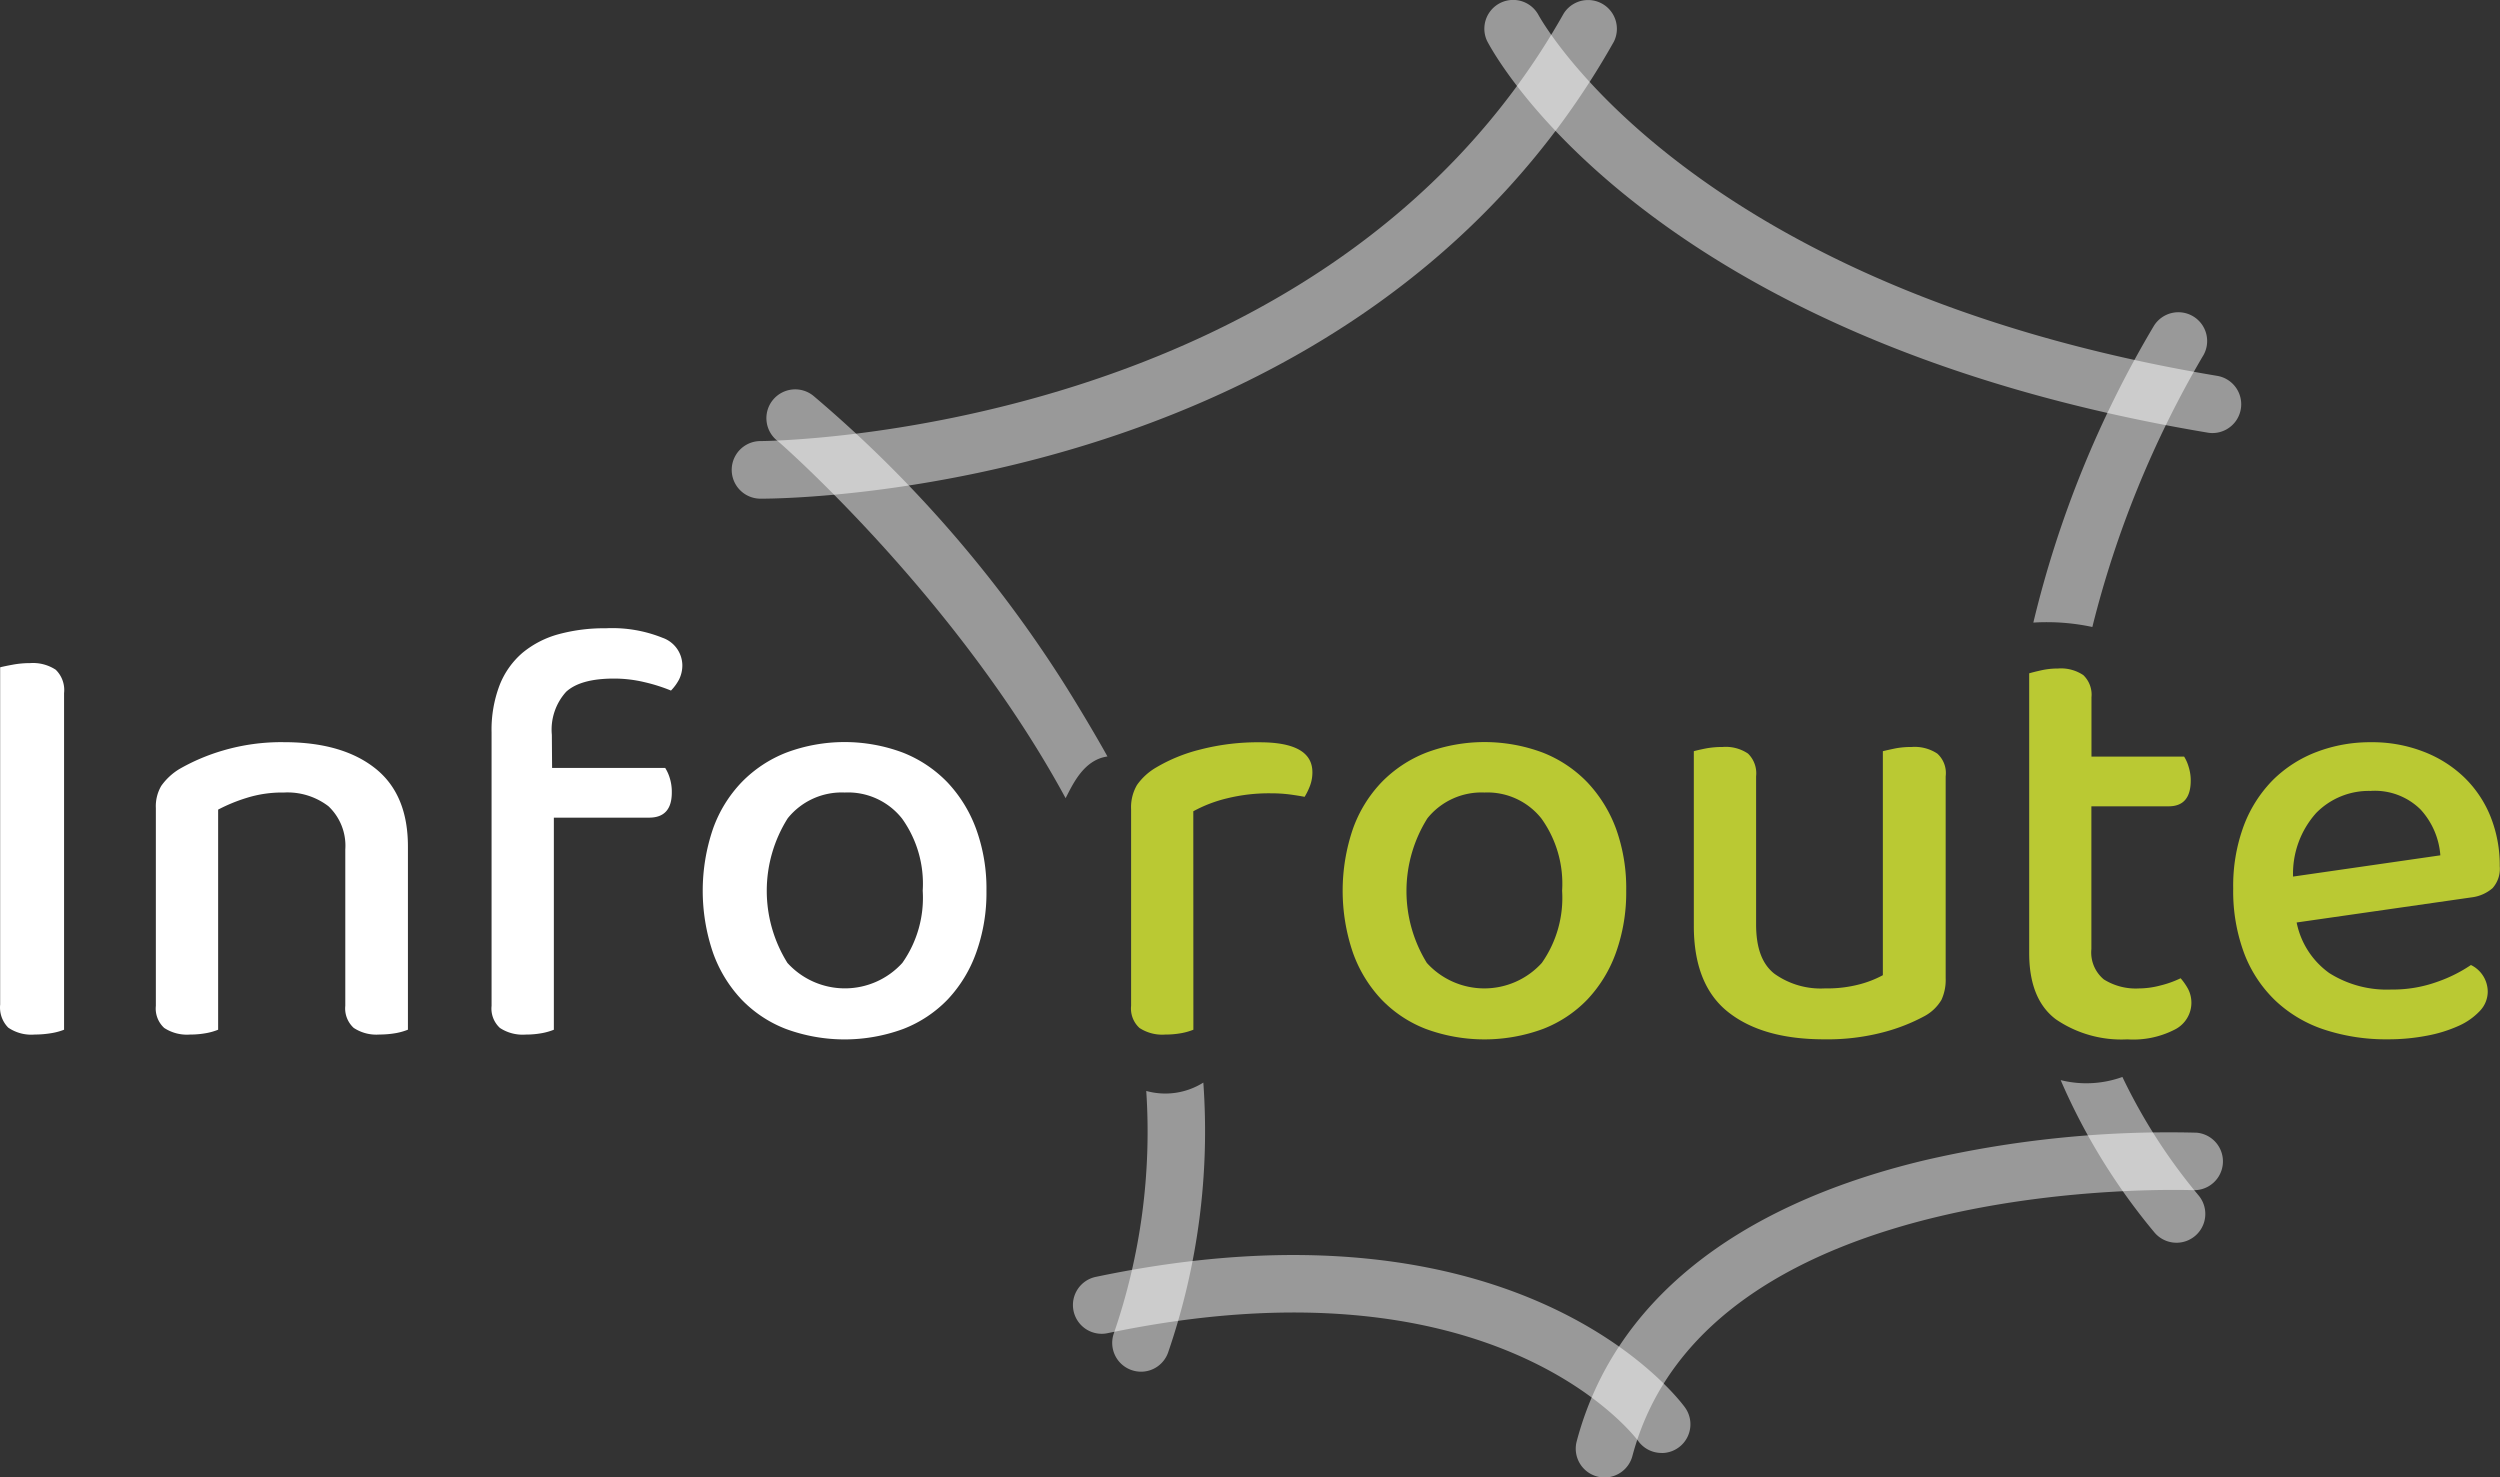
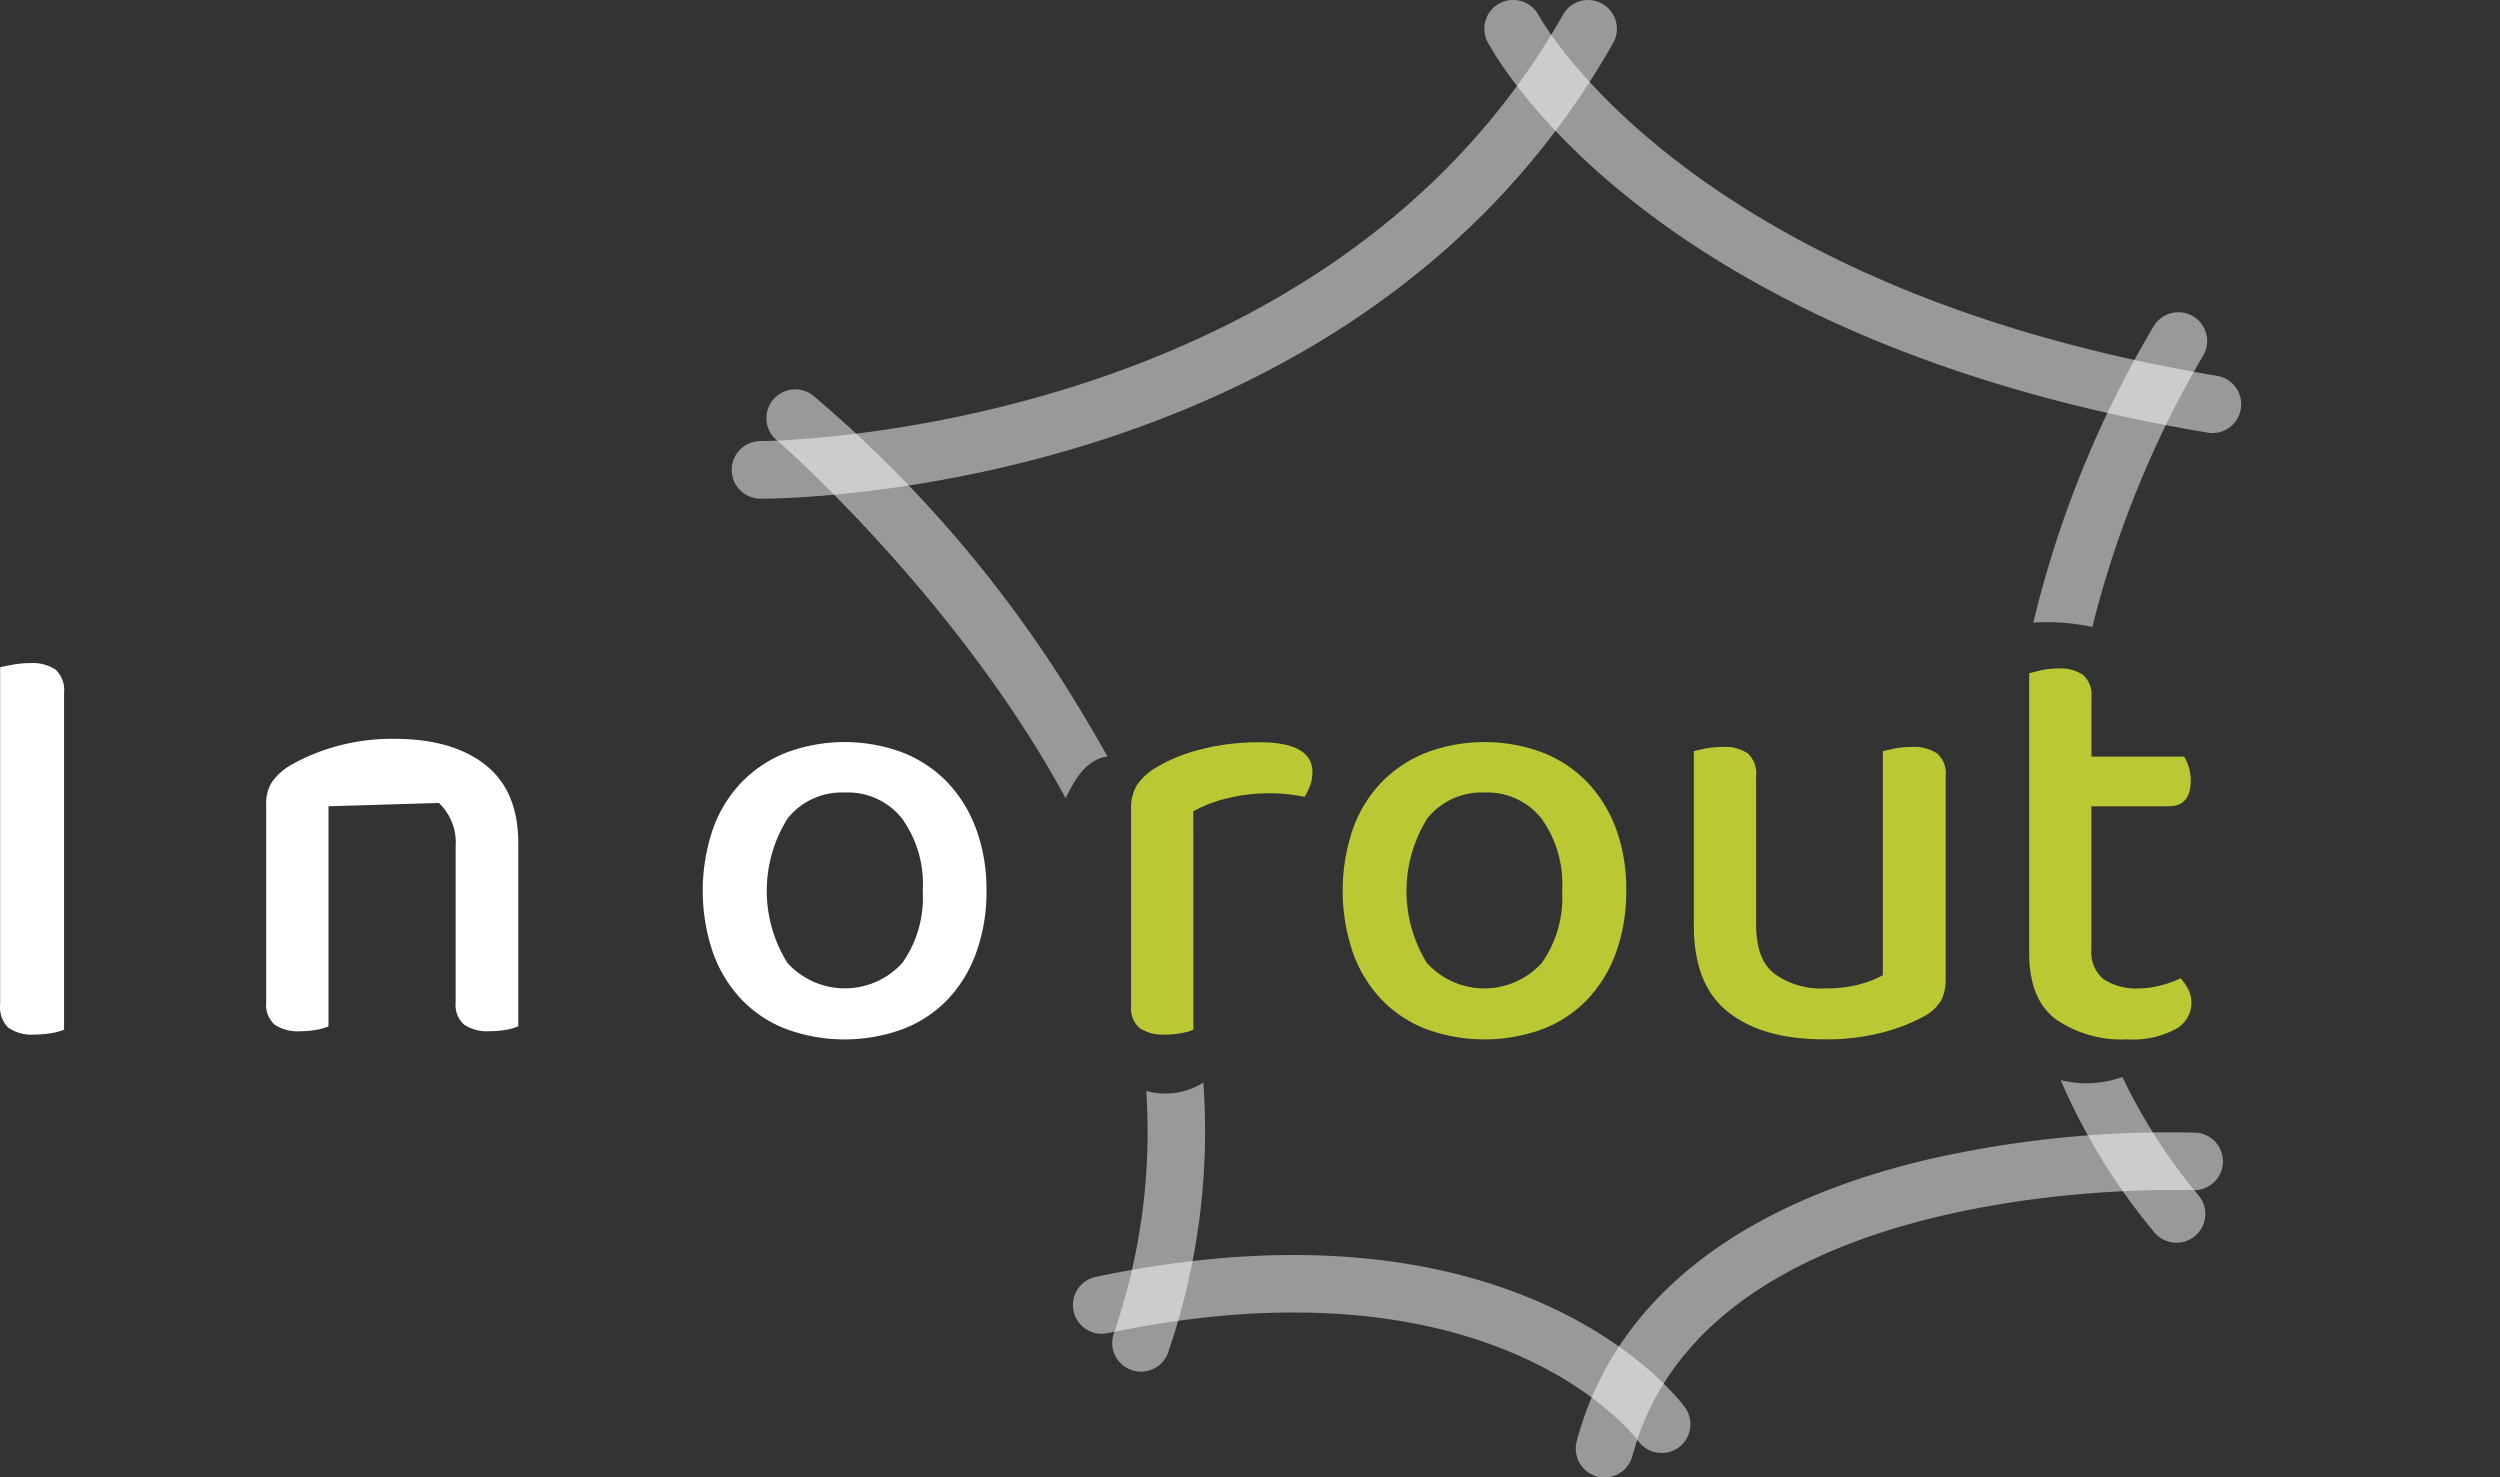
<svg xmlns="http://www.w3.org/2000/svg" height="131.4" viewBox="0 0 222.339 131.4" width="222.339">
  <rect x="0" y="0" width="222.339" height="131.4" fill="#333333" stroke="none" />
  <g fill="#fff">
    <path d="m170.1 83.245h-.052a2.561 2.561 0 0 1 0-5.123c.593 0 50.218-.39 71.417-38a2.561 2.561 0 0 1 4.477 2.478c-22.56 40.082-73.059 40.645-75.842 40.645z" opacity=".5" transform="translate(-102.411 -38.895)" />
    <path d="m360.828 77.406a2.366 2.366 0 0 1 -.427-.036c-49.978-8.361-63.545-33.767-64.1-34.844a2.561 2.561 0 0 1 4.55-2.343c.151.286 13.213 24.25 60.39 32.137a2.561 2.561 0 0 1 -.416 5.086z" opacity=".5" transform="translate(-164.05 -38.892)" />
    <path d="m314.231 263.025a2.429 2.429 0 0 1 -.661-.089 2.561 2.561 0 0 1 -1.817-3.124c3.254-12.281 13.937-20.923 30.9-24.989a96.194 96.194 0 0 1 24.239-2.462 2.561 2.561 0 0 1 -.239 5.112c-.432 0-43.21-1.7-49.947 23.646a2.567 2.567 0 0 1 -2.475 1.906z" opacity=".5" transform="translate(-171.529 -131.624)" />
    <path d="m278.189 270.89a2.551 2.551 0 0 1 -2.082-1.041c-.521-.7-12.963-16.769-47.162-9.621a2.558 2.558 0 1 1 -1.041-5.008c37.671-7.877 51.759 10.813 52.337 11.61a2.556 2.556 0 0 1 -2.082 4.066z" opacity=".5" transform="translate(-130.396 -141.671)" />
    <g opacity=".5" transform="translate(68.213 34.669)">
      <path d="m235.512 224.574a55.036 55.036 0 0 1 -2.889 21.579 2.556 2.556 0 0 0 1.593 3.249 2.6 2.6 0 0 0 .828.141 2.556 2.556 0 0 0 2.421-1.734 60.553 60.553 0 0 0 3.123-23.979 6.344 6.344 0 0 1 -5.076.744z" transform="translate(-201.782 -162.219)" />
      <path d="m203.788 138.093c-1.088-1.973-3.124-5.373-4.4-7.335a112.327 112.327 0 0 0 -21.72-24.713 2.562 2.562 0 1 0 -3.2 4c.255.2 15.941 13.937 25.6 31.757.649-1.252 1.612-3.407 3.72-3.709z" transform="translate(-173.51 -105.485)" />
    </g>
    <path d="m394.51 223.151a55.527 55.527 0 0 0 8.356 13.567 2.562 2.562 0 0 0 3.936-3.28 50.081 50.081 0 0 1 -6.802-10.568 9.423 9.423 0 0 1 -5.49.281z" opacity=".5" transform="translate(-211.243 -127.09)" />
    <path d="m395.088 120.208a91.158 91.158 0 0 1 9.788-24.021 2.561 2.561 0 1 0 -4.321-2.749 94.76 94.76 0 0 0 -10.714 26.379 19.376 19.376 0 0 1 5.247.391z" opacity=".5" transform="translate(-209.004 -64.447)" />
    <path d="m47.1 185.064a8.853 8.853 0 0 1 -1.515.13 3.631 3.631 0 0 1 -2.369-.614 2.556 2.556 0 0 1 -.718-2.051v-29.993c.281-.073.666-.151 1.145-.239a8.335 8.335 0 0 1 1.515-.135 3.692 3.692 0 0 1 2.28.588 2.515 2.515 0 0 1 .744 2.082v29.935a5.5 5.5 0 0 1 -1.082.297z" transform="translate(-42.484 -93.188)" />
-     <path d="m84.451 171.379a5.987 5.987 0 0 0 -3.957-1.223 10.561 10.561 0 0 0 -3.327.479 14.751 14.751 0 0 0 -2.53 1.041v19.575a5.49 5.49 0 0 1 -1.041.3 7.967 7.967 0 0 1 -1.463.13 3.68 3.68 0 0 1 -2.291-.588 2.343 2.343 0 0 1 -.744-1.968v-17.585a3.582 3.582 0 0 1 .479-1.973 5.429 5.429 0 0 1 1.593-1.489 17.829 17.829 0 0 1 3.889-1.656 18.358 18.358 0 0 1 5.435-.744q5.164 0 8.1 2.317t2.922 7.005v16.248a5.606 5.606 0 0 1 -1.041.3 8.447 8.447 0 0 1 -1.494.13 3.644 3.644 0 0 1 -2.285-.588 2.343 2.343 0 0 1 -.75-1.968v-13.906a4.823 4.823 0 0 0 -1.495-3.837z" transform="translate(-55.237 -99.672)" />
-     <path d="m131.831 158.641h10.059a3.6 3.6 0 0 1 .4.88 4.117 4.117 0 0 1 .187 1.307q0 2.233-2.025 2.233h-8.465v18.862a5.615 5.615 0 0 1 -1.041.3 7.921 7.921 0 0 1 -1.463.13 3.681 3.681 0 0 1 -2.291-.588 2.343 2.343 0 0 1 -.744-1.968v-24.322a11.11 11.11 0 0 1 .718-4.206 7.289 7.289 0 0 1 2.046-2.879 8.557 8.557 0 0 1 3.223-1.65 15.432 15.432 0 0 1 4.165-.521 11.982 11.982 0 0 1 5.06.849 2.62 2.62 0 0 1 1.754 2.4 2.827 2.827 0 0 1 -.292 1.307 4.273 4.273 0 0 1 -.718.984 15.18 15.18 0 0 0 -2.343-.744 11.582 11.582 0 0 0 -2.718-.323c-1.989 0-3.4.39-4.259 1.171a5.021 5.021 0 0 0 -1.275 3.837z" transform="translate(-82.73 -90.343)" />
+     <path d="m84.451 171.379v19.575a5.49 5.49 0 0 1 -1.041.3 7.967 7.967 0 0 1 -1.463.13 3.68 3.68 0 0 1 -2.291-.588 2.343 2.343 0 0 1 -.744-1.968v-17.585a3.582 3.582 0 0 1 .479-1.973 5.429 5.429 0 0 1 1.593-1.489 17.829 17.829 0 0 1 3.889-1.656 18.358 18.358 0 0 1 5.435-.744q5.164 0 8.1 2.317t2.922 7.005v16.248a5.606 5.606 0 0 1 -1.041.3 8.447 8.447 0 0 1 -1.494.13 3.644 3.644 0 0 1 -2.285-.588 2.343 2.343 0 0 1 -.75-1.968v-13.906a4.823 4.823 0 0 0 -1.495-3.837z" transform="translate(-55.237 -99.672)" />
    <path d="m187.764 178.883a15.732 15.732 0 0 1 -.906 5.487 11.9 11.9 0 0 1 -2.525 4.165 11 11 0 0 1 -3.967 2.639 15.1 15.1 0 0 1 -10.438 0 10.933 10.933 0 0 1 -3.967-2.639 11.817 11.817 0 0 1 -2.525-4.165 17.071 17.071 0 0 1 0-10.974 11.585 11.585 0 0 1 2.556-4.165 11.245 11.245 0 0 1 3.988-2.639 14.79 14.79 0 0 1 10.334 0 11.213 11.213 0 0 1 3.993 2.665 12.1 12.1 0 0 1 2.551 4.165 15.5 15.5 0 0 1 .906 5.461zm-12.614-8.736a6.159 6.159 0 0 0 -5.06 2.291 12.1 12.1 0 0 0 -.026 12.864 6.9 6.9 0 0 0 10.219 0 10.046 10.046 0 0 0 1.812-6.419 9.944 9.944 0 0 0 -1.838-6.419 6.122 6.122 0 0 0 -5.086-2.317z" transform="translate(-100.033 -99.664)" />
  </g>
  <g fill="#bac933">
    <path d="m241.238 191.261a5.679 5.679 0 0 1 -1.041.3 7.919 7.919 0 0 1 -1.463.13 3.691 3.691 0 0 1 -2.291-.588 2.343 2.343 0 0 1 -.744-1.968v-17.48a3.92 3.92 0 0 1 .521-2.155 5.383 5.383 0 0 1 1.708-1.562 14.54 14.54 0 0 1 3.936-1.6 20.42 20.42 0 0 1 5.274-.64q4.685 0 4.685 2.666a3.372 3.372 0 0 1 -.213 1.2 5.784 5.784 0 0 1 -.479.984c-.359-.068-.8-.141-1.333-.213a13.453 13.453 0 0 0 -1.7-.1 15.578 15.578 0 0 0 -3.889.453 12.133 12.133 0 0 0 -2.978 1.145z" transform="translate(-135.104 -99.682)" />
    <path d="m297.068 178.883a15.86 15.86 0 0 1 -.906 5.487 11.9 11.9 0 0 1 -2.53 4.165 10.934 10.934 0 0 1 -3.967 2.64 15.066 15.066 0 0 1 -10.412 0 10.932 10.932 0 0 1 -3.967-2.639 11.829 11.829 0 0 1 -2.53-4.165 17.071 17.071 0 0 1 0-10.974 11.655 11.655 0 0 1 2.556-4.165 11.267 11.267 0 0 1 3.993-2.639 14.775 14.775 0 0 1 10.329 0 11.165 11.165 0 0 1 3.993 2.665 12.112 12.112 0 0 1 2.556 4.165 15.615 15.615 0 0 1 .885 5.46zm-12.619-8.736a6.175 6.175 0 0 0 -5.06 2.291 12.176 12.176 0 0 0 -.052 12.864 6.9 6.9 0 0 0 10.225 0 10.066 10.066 0 0 0 1.806-6.419 9.945 9.945 0 0 0 -1.838-6.419 6.123 6.123 0 0 0 -5.081-2.316z" transform="translate(-152.44 -99.664)" />
    <path d="m331.84 166.864c.25-.073.6-.151 1.067-.245a7.889 7.889 0 0 1 1.489-.13 3.53 3.53 0 0 1 2.265.588 2.444 2.444 0 0 1 .718 2.02v13.161c0 2.082.521 3.525 1.624 4.394a7.081 7.081 0 0 0 4.5 1.307 11.3 11.3 0 0 0 3.124-.375 9.3 9.3 0 0 0 2.025-.8v-19.92c.281-.073.646-.151 1.088-.245a7.512 7.512 0 0 1 1.468-.13 3.645 3.645 0 0 1 2.286.588 2.329 2.329 0 0 1 .744 2.02v17.956a4.256 4.256 0 0 1 -.37 1.916 3.884 3.884 0 0 1 -1.489 1.442 16.418 16.418 0 0 1 -3.644 1.437 19.572 19.572 0 0 1 -5.3.64q-5.482 0-8.543-2.426t-3.051-7.695z" transform="translate(-181.199 -100.055)" />
    <path d="m395.773 180.734a5.347 5.347 0 0 0 3.124.8 7.571 7.571 0 0 0 1.916-.266 8.995 8.995 0 0 0 1.786-.64 5.318 5.318 0 0 1 .666.958 2.671 2.671 0 0 1 -1.119 3.571 8.05 8.05 0 0 1 -4.284.906 10.321 10.321 0 0 1 -6.362-1.786q-2.369-1.786-2.369-5.888v-24.88c.25-.073.6-.161 1.067-.266a6.725 6.725 0 0 1 1.489-.161 3.556 3.556 0 0 1 2.259.588 2.4 2.4 0 0 1 .724 1.973v5.274h8.241a3.59 3.59 0 0 1 .4.906 3.981 3.981 0 0 1 .187 1.223q0 2.291-1.968 2.291h-6.867v12.687a3.115 3.115 0 0 0 1.11 2.71z" transform="translate(-208.664 -93.627)" />
-     <path d="m429.63 181.714a7.288 7.288 0 0 0 2.905 4.5 9.583 9.583 0 0 0 5.518 1.463 11.655 11.655 0 0 0 4.1-.692 12.846 12.846 0 0 0 2.978-1.489 2.645 2.645 0 0 1 1.494 2.395 2.484 2.484 0 0 1 -.693 1.682 5.845 5.845 0 0 1 -1.89 1.333 12.259 12.259 0 0 1 -2.822.875 18.088 18.088 0 0 1 -3.488.323 17.522 17.522 0 0 1 -5.617-.854 11.626 11.626 0 0 1 -4.342-2.556 11.451 11.451 0 0 1 -2.8-4.212 15.786 15.786 0 0 1 -.984-5.8 15.333 15.333 0 0 1 .958-5.623 11.593 11.593 0 0 1 2.6-4.045 11.169 11.169 0 0 1 3.889-2.478 13.345 13.345 0 0 1 4.79-.854 12.605 12.605 0 0 1 4.659.828 10.774 10.774 0 0 1 3.644 2.291 10.1 10.1 0 0 1 2.343 3.488 11.656 11.656 0 0 1 .822 4.42 2.6 2.6 0 0 1 -.635 1.947 3.478 3.478 0 0 1 -1.864.823zm6.6-11.7a6.55 6.55 0 0 0 -4.868 1.968 8.091 8.091 0 0 0 -2.051 5.649l13.1-1.89a6.767 6.767 0 0 0 -1.76-4.076 5.782 5.782 0 0 0 -4.419-1.654z" transform="translate(-225.377 -99.672)" />
  </g>
</svg>